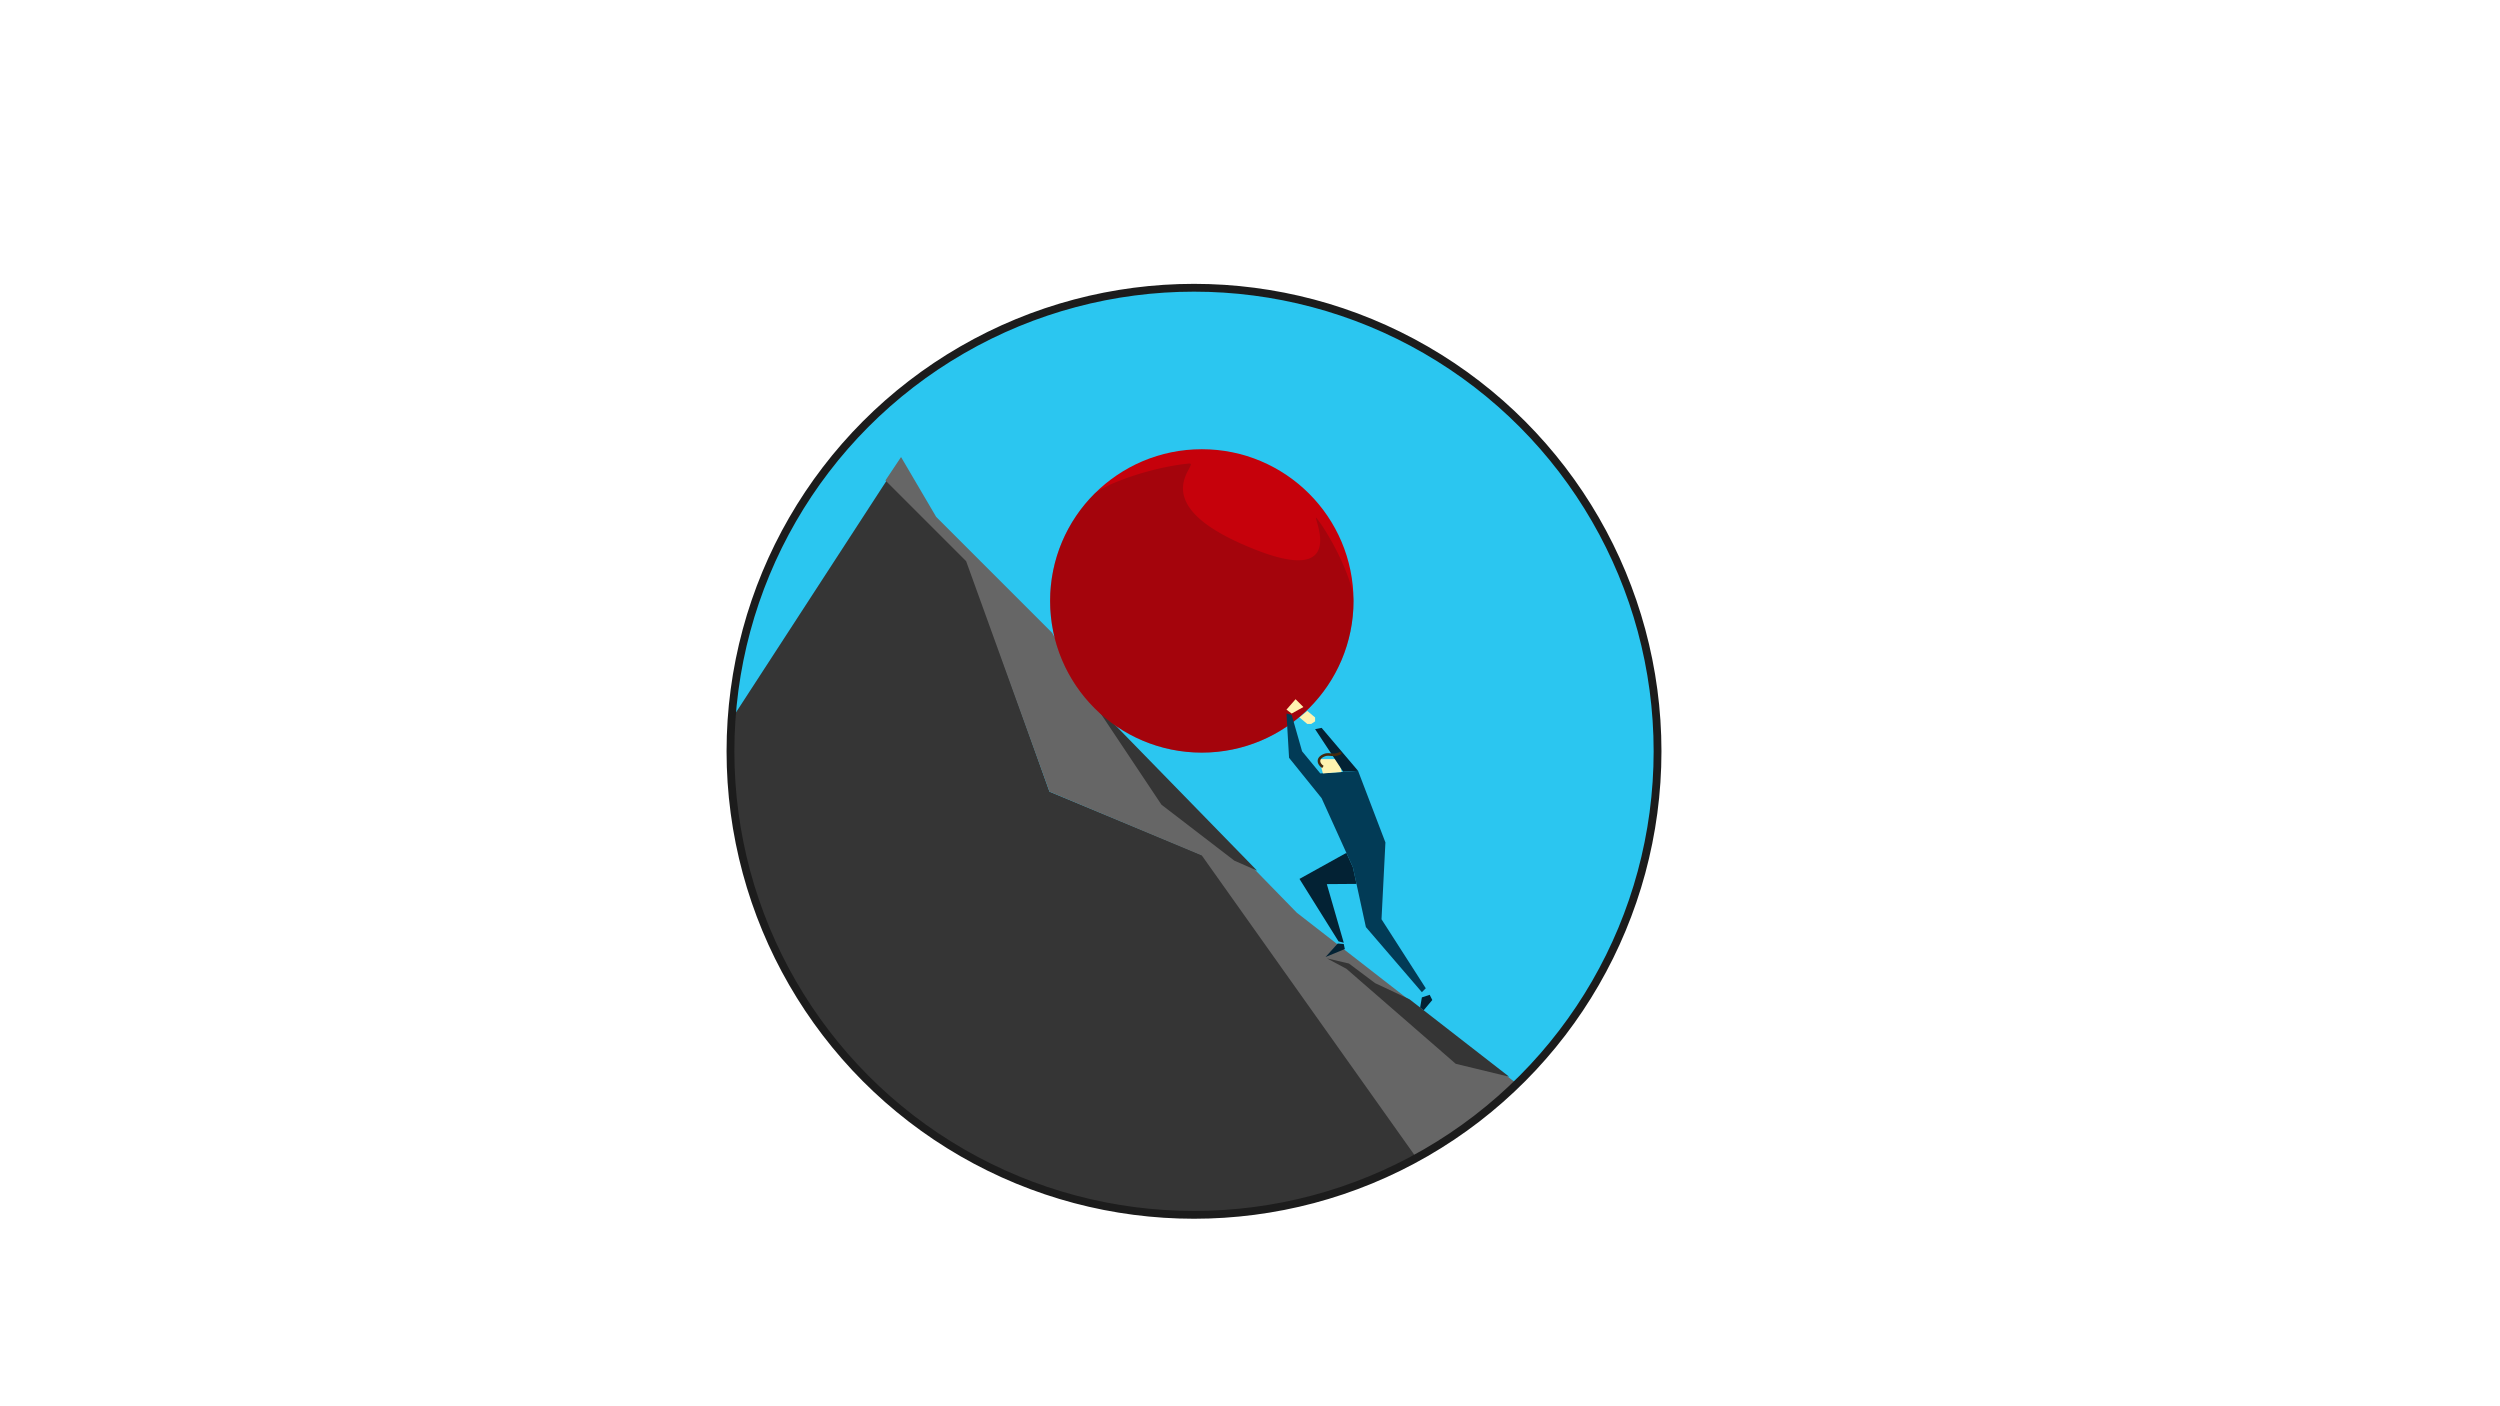
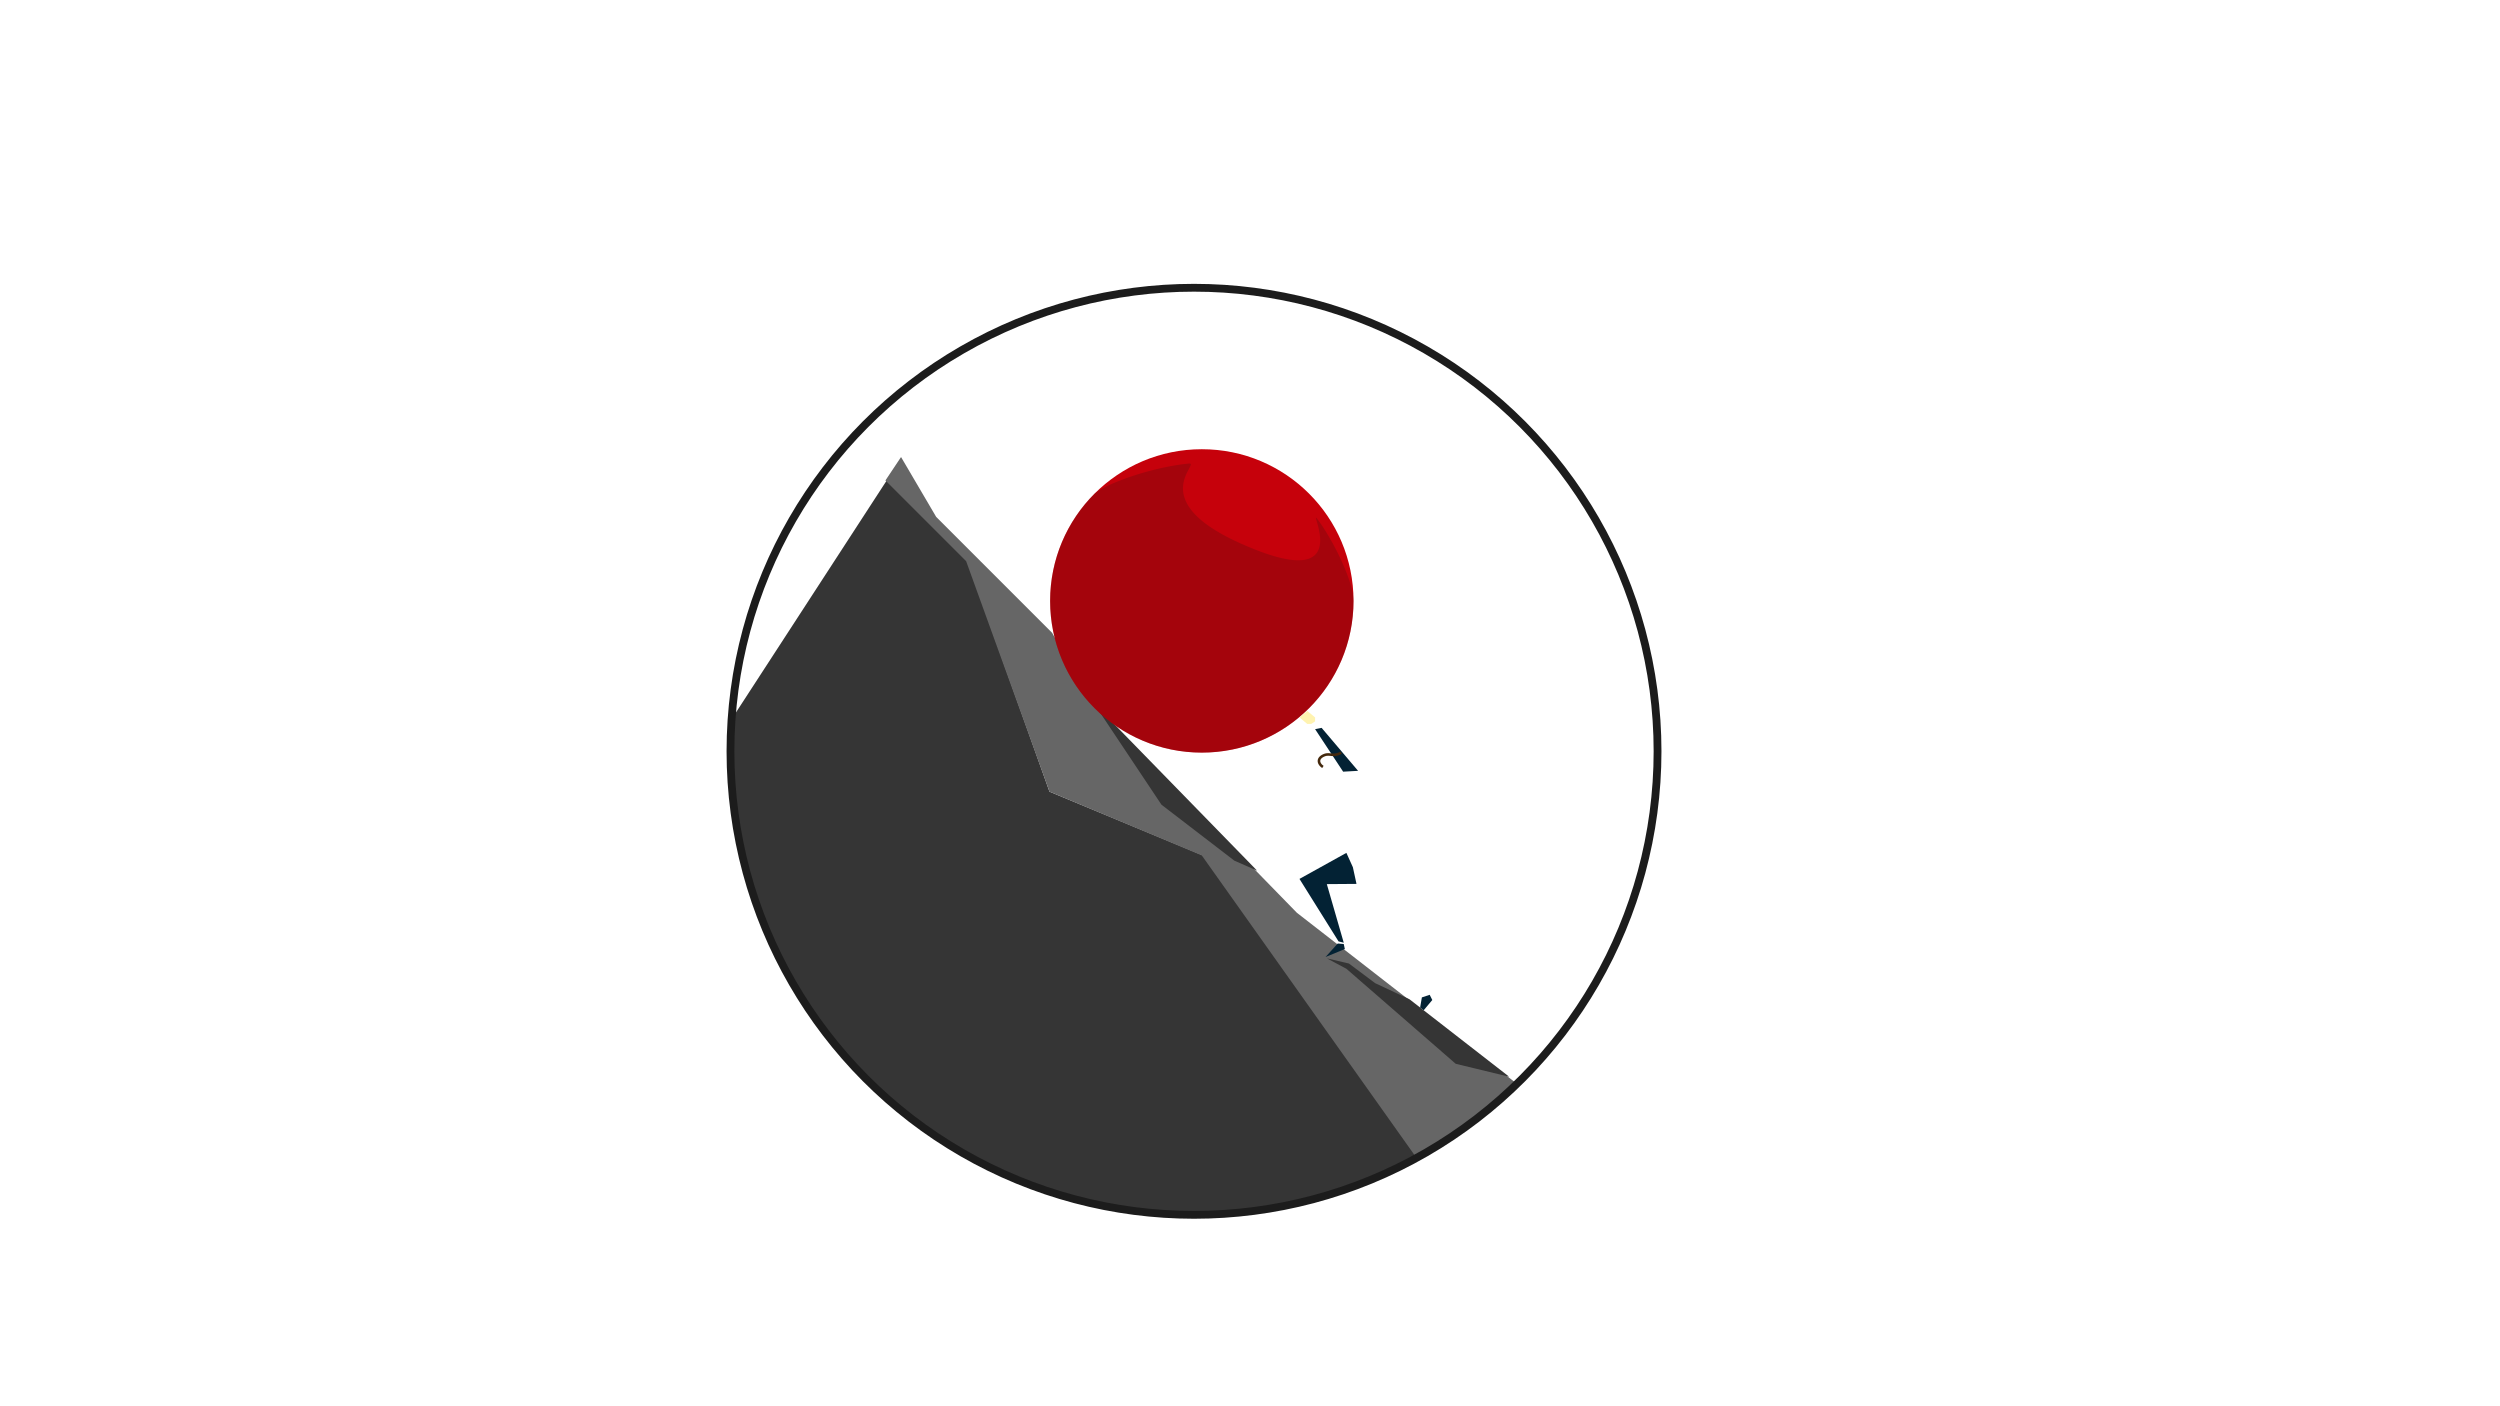
<svg xmlns="http://www.w3.org/2000/svg" viewBox="0 0 1920 1080">
  <defs>
    <style>.cls-1,.cls-11{fill:none;stroke-miterlimit:10;}.cls-1{stroke:#1c1c1c;stroke-width:6px;}.cls-2{clip-path:url(#clip-path);}.cls-3{fill:#2bc6f0;}.cls-4{fill:#353535;}.cls-5{fill:#666;}.cls-6{fill:#c6010b;}.cls-7{fill:#540b0e;opacity:0.3;}.cls-8{fill:#023b56;}.cls-9{fill:#032234;}.cls-10{fill:#fff3b0;}.cls-11{stroke:#44290d;stroke-width:2px;}</style>
    <clipPath id="clip-path" transform="translate(558 218)">
      <circle class="cls-1" cx="359" cy="359" r="356" />
    </clipPath>
  </defs>
  <title>Asset 2</title>
  <g id="Layer_2" data-name="Layer 2">
    <g id="Layer_1-2" data-name="Layer 1">
      <g class="cls-2">
-         <rect class="cls-3" width="1920" height="1080" />
        <polygon class="cls-4" points="410 785 454 695 475 686 681 369 743 431 806 608 924 657 1132 950 1002 944 1204 1065 410 1065 410 785" />
        <polygon class="cls-5" points="692 351 680 369 742 431 806 608 923 657 1131 950 1001 944 1203 1065 1368 1065 1171 837 996 701 839 540 808 486 719 397 692 351" />
        <polygon class="cls-4" points="892 618 840 540 965.47 668.66 948 661 892 618" />
        <polygon class="cls-4" points="1019 736 1034 744 1118 817 1159.06 826.94 1082.52 767.46 1056 755 1036 740 1019 736" />
        <circle class="cls-6" cx="923" cy="461.5" r="116.5" />
        <path class="cls-7" d="M481.5,243.5A116.5,116.5,0,1,1,282,161.75c7.17-7.28,42.42-20.69,73-23.75,10-1-34.78,27.68,39,61,93,42,51-30,60-18C465.62,196.49,481.5,228.39,481.5,243.5Z" transform="translate(558 218)" />
-         <polygon class="cls-8" points="988 548 990 582 1015 613 1039 666 1049 712 1092 762 1095 759 1061 706 1064 647 1043 592 1014 594 1000 577 992 549 988 548" />
        <polygon class="cls-9" points="998 675 1028 723 1032 724 1019 679 1041.79 678.83 1039 666 1034.02 655 998 675" />
-         <polygon class="cls-10" points="1016 594 1013 583 1028 583 1030.42 592.87 1016 594" />
        <polygon class="cls-9" points="1015 559 1010 560 1031.53 592.65 1043 592 1015 559" />
        <polygon class="cls-10" points="998 551 1004 546 1010 551 1010 554 1007 556 1004 556 998 551" />
        <polygon class="cls-9" points="1018 735 1027.38 724.61 1032 725 1032.83 728.85 1018 735" />
        <polygon class="cls-5" points="454 672 493.1 657.82 475 686 454 695 410 785 454 672" />
        <polygon class="cls-9" points="1090.65 773.78 1092 766 1098 764 1100 768 1093.38 775.9 1090.65 773.78" />
        <path class="cls-11" d="M458,371c-2-1.29-3.24-3.21-3-5,.33-2.52,3.4-3.76,4-4,3.82-1.55,6.43.77,11-1a12.2,12.2,0,0,0,2-1" transform="translate(558 218)" />
-         <polygon class="cls-10" points="988 545 992 548 1001 543 995 537 988 545" />
      </g>
      <circle class="cls-1" cx="917" cy="577" r="356" />
    </g>
  </g>
</svg>